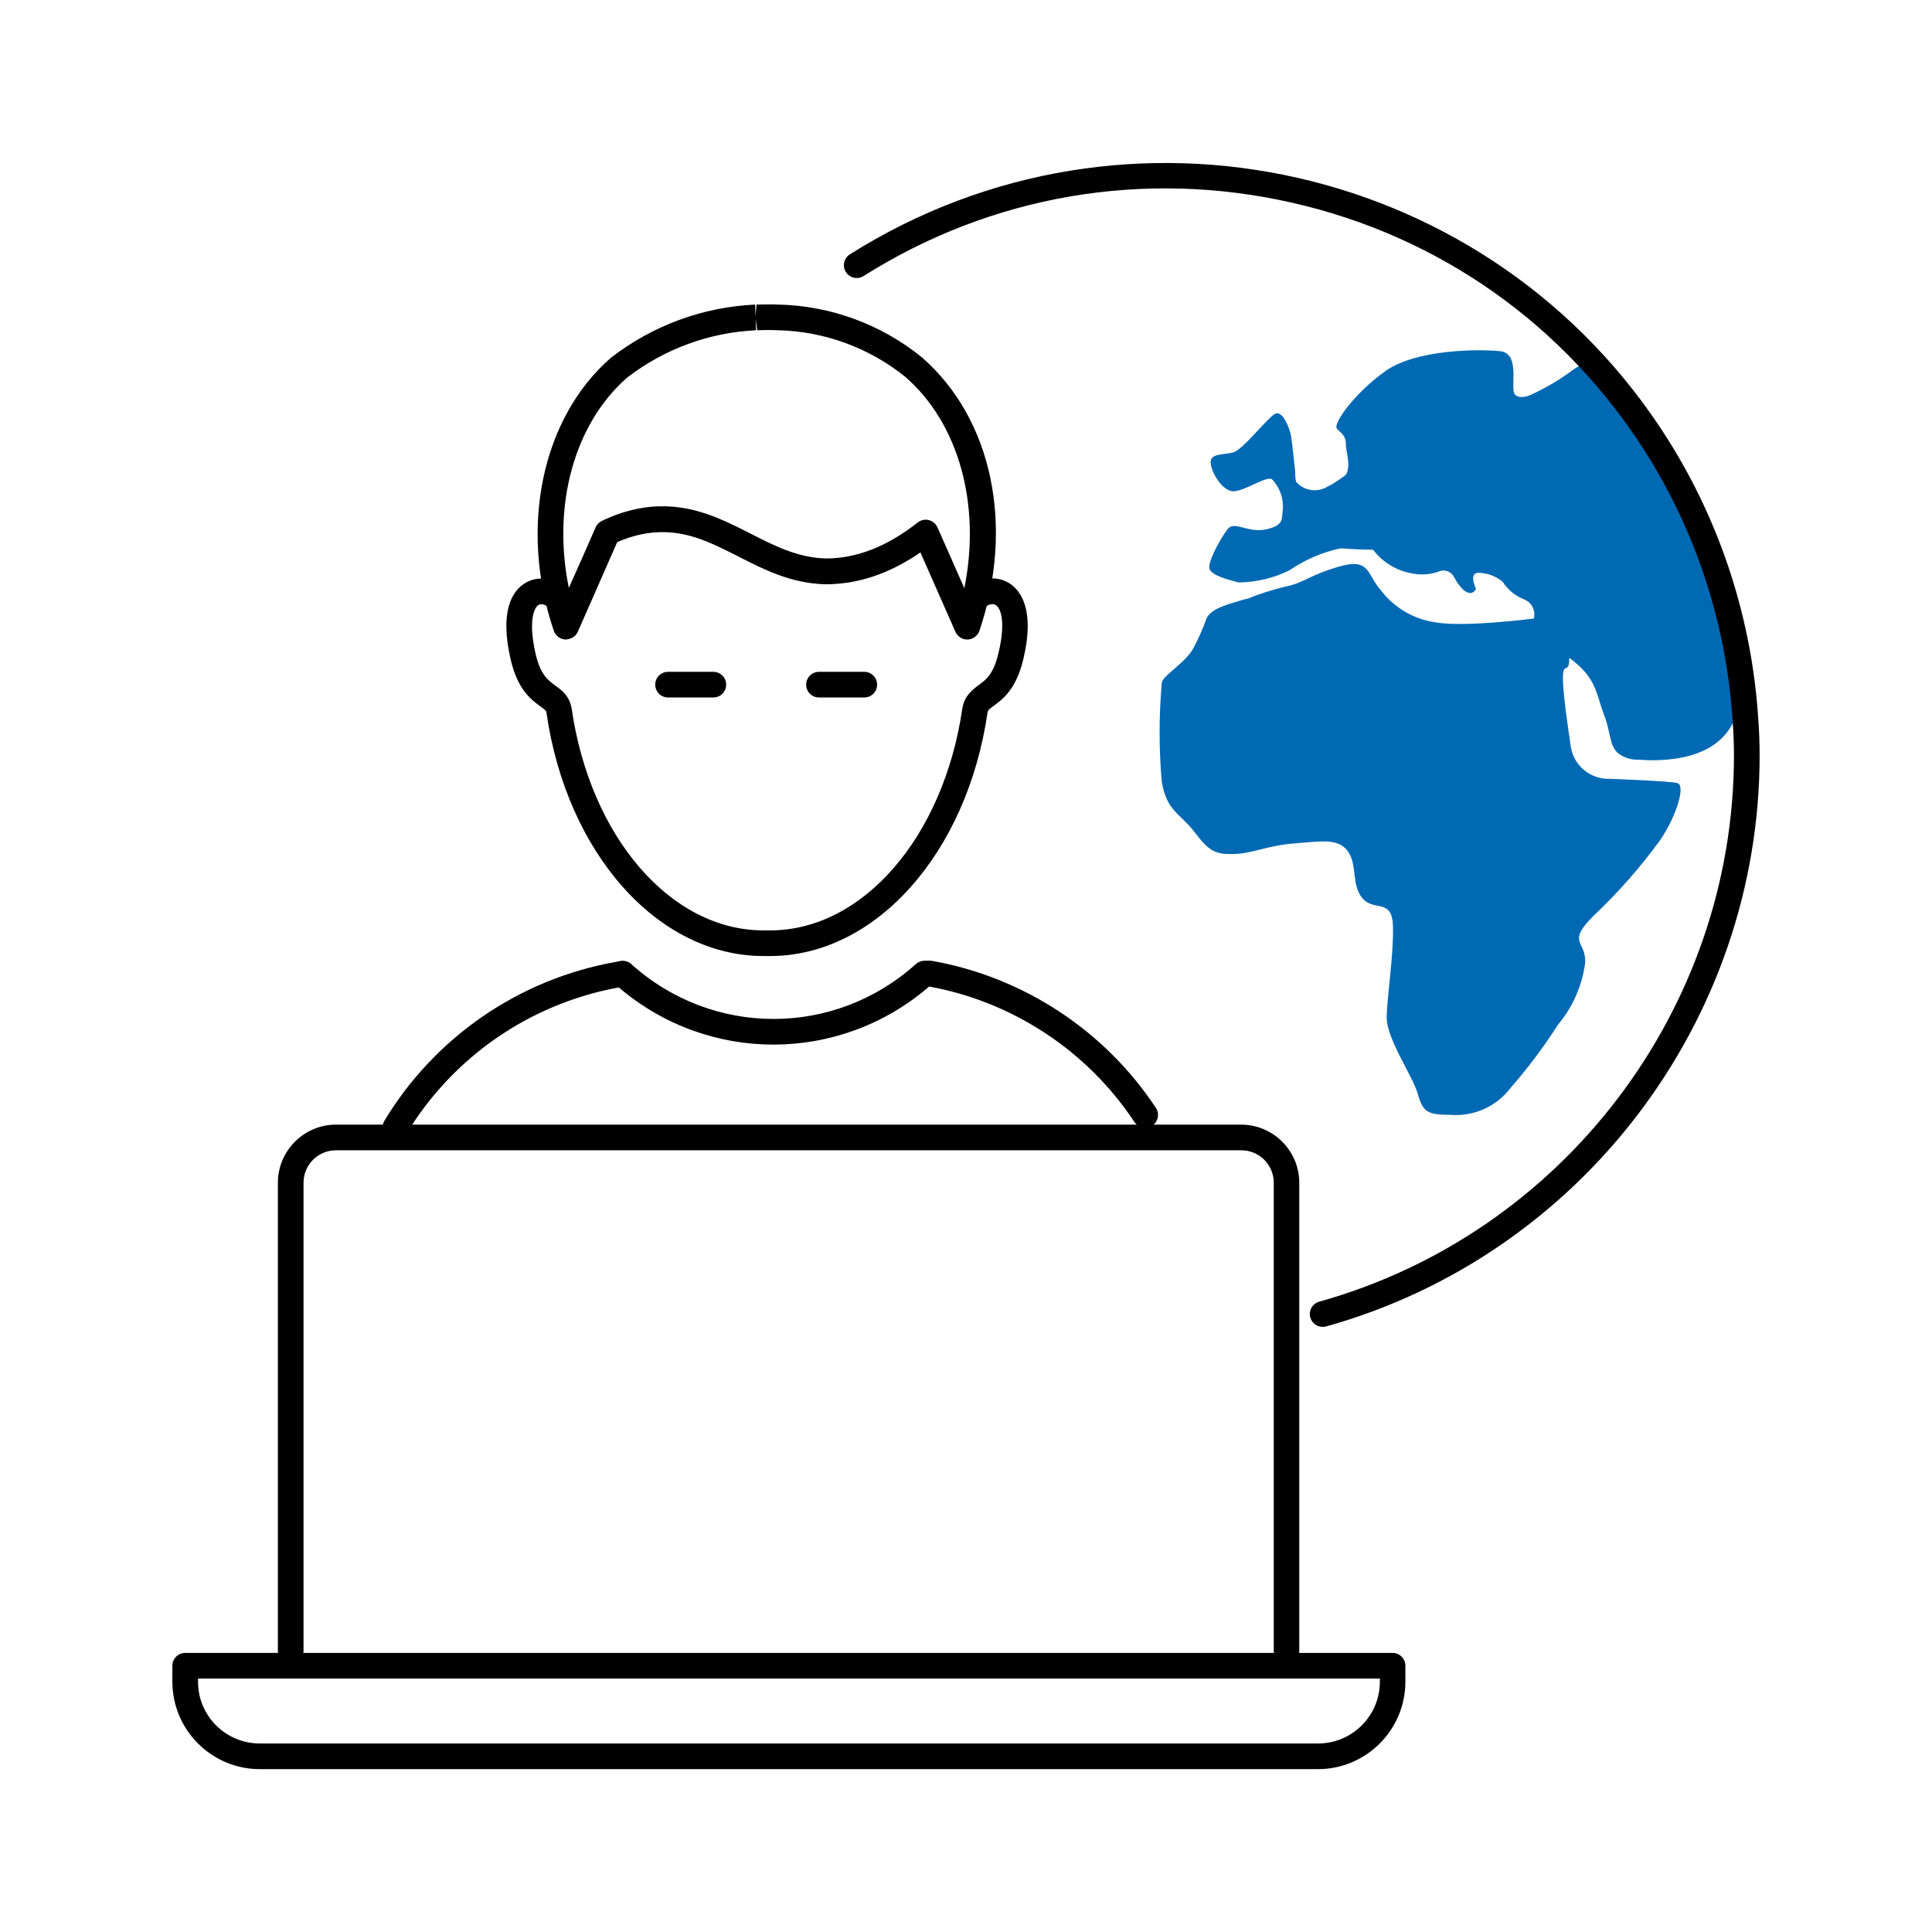
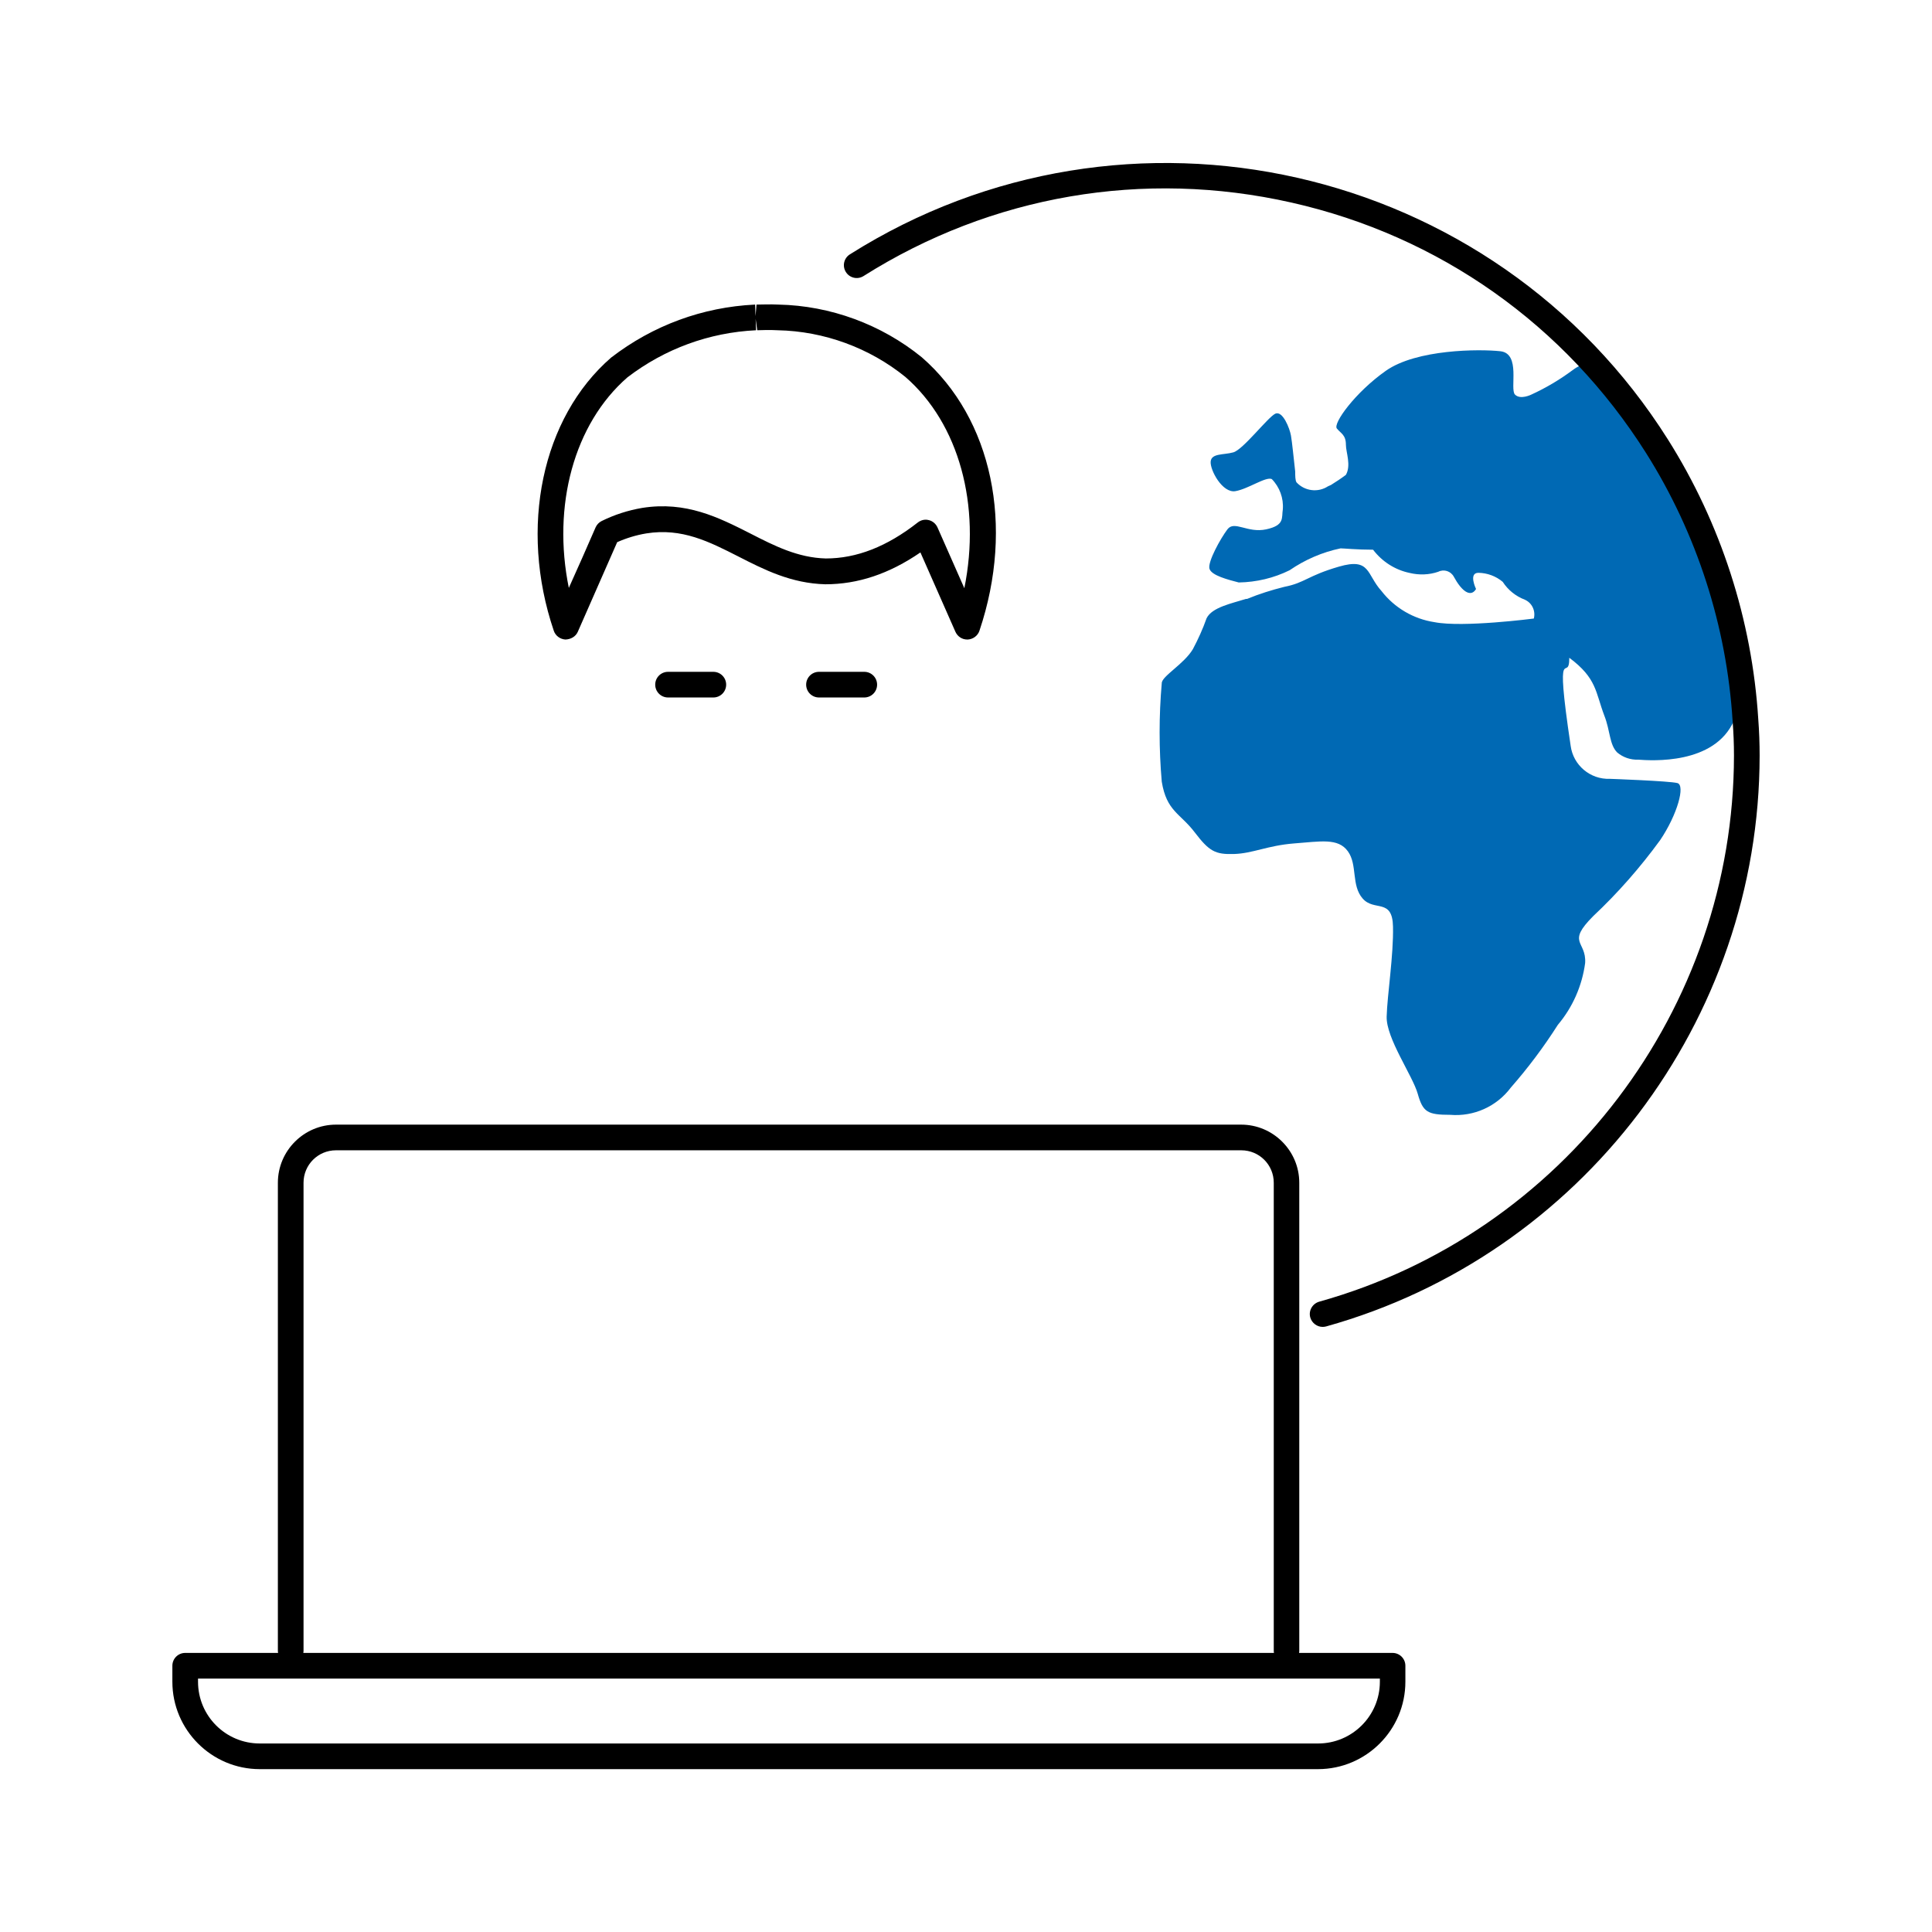
<svg xmlns="http://www.w3.org/2000/svg" id="ROLAND_Icons_Illustrativ" data-name="ROLAND Icons Illustrativ" width="128" height="128" viewBox="0 0 128 128">
  <defs>
    <style>
      .cls-1 {
        fill: #0069b4;
      }
    </style>
  </defs>
  <g id="text">
    <path class="cls-1" d="M114.26,42.91c.14,.24,1.6,2.6,.62,4.83-1.29,2.95-5.49,2.65-6.34,2.59-.51,.02-1.01-.15-1.4-.48-.52-.53-.45-1.42-.85-2.44-.59-1.55-.49-2.47-2.32-3.83,0,1.81-1.01-1.53,.09,5.83,.17,1.29,1.3,2.24,2.6,2.19,0,0,3.93,.14,4.47,.28s0,2.09-1.14,3.78c-1.32,1.81-2.8,3.5-4.43,5.03-1.81,1.81-.45,1.63-.54,3.11-.2,1.51-.83,2.94-1.81,4.1-.93,1.46-1.97,2.85-3.11,4.15-.94,1.26-2.46,1.94-4.02,1.81-1.5,0-1.81-.18-2.15-1.39s-2.1-3.68-2.06-5.12,.46-4.05,.42-5.96-1.24-.98-2.01-1.86-.33-2.23-.98-3.13-1.81-.65-3.57-.52c-1.76,.14-2.72,.66-3.97,.7s-1.65-.18-2.61-1.44c-.96-1.26-1.86-1.39-2.18-3.35-.19-2.17-.19-4.36,0-6.53,0-.46,1.47-1.26,2.06-2.25,.35-.66,.66-1.34,.91-2.05,.36-.73,1.67-.98,2.6-1.28,.03,0,.05,0,.08,0,.8-.33,1.63-.59,2.47-.8,1.38-.27,1.52-.73,3.62-1.34,2.1-.61,1.81,.51,2.82,1.62,.86,1.11,2.12,1.85,3.51,2.06,1.87,.37,6.58-.24,6.58-.24,.13-.51-.12-1.04-.6-1.25-.6-.23-1.11-.64-1.46-1.18-.45-.38-1.02-.59-1.61-.6-.68,0-.16,1.07-.16,1.07,0,0-.33,.71-1.06-.18-.16-.2-.29-.41-.41-.63-.2-.37-.65-.52-1.03-.33-.61,.21-1.27,.23-1.89,.08-.97-.2-1.83-.75-2.43-1.54-1.05,0-1.96-.09-2.15-.09-1.21,.25-2.36,.75-3.38,1.45-1.05,.52-2.2,.79-3.37,.81-.69-.18-1.81-.46-1.94-.91s.73-2,1.19-2.61,1.33,.27,2.57,0c1.24-.27,1.01-.76,1.1-1.32,.06-.74-.21-1.48-.73-2.01-.4-.18-1.55,.65-2.41,.8s-1.69-1.4-1.64-1.96,.85-.43,1.5-.61,2.29-2.33,2.78-2.56,.96,.98,1.04,1.45,.18,1.5,.28,2.38h0c0,.27,0,.59,.09,.72,.54,.58,1.42,.69,2.08,.26h0l.2-.09c.34-.21,.67-.43,.99-.67,.36-.64,0-1.5,0-1.99,0-.66-.33-.75-.6-1.08s1.2-2.38,3.24-3.82,6.21-1.45,7.59-1.3,.61,2.5,.97,2.87,1.09,0,1.09,0c.96-.44,1.87-.98,2.72-1.61,.16-.12,.33-.23,.52-.31,3.03,3.07,5.47,6.68,7.18,10.64,1.1,2.58,1.9,5.27,2.36,8.04Z" />
-     <path d="M87.63,87.91c-.37,0-.71-.25-.82-.62-.13-.45,.14-.92,.59-1.05,16.17-4.52,27.47-19.4,27.48-36.18,0-.77-.03-1.54-.09-2.29-.39-6.29-2.37-12.42-5.73-17.75-5.36-8.49-13.7-14.39-23.5-16.6-9.79-2.21-19.86-.49-28.35,4.87-.4,.25-.92,.13-1.17-.27-.25-.4-.13-.92,.27-1.17,18.32-11.56,42.63-6.06,54.19,12.26,3.51,5.56,5.58,11.97,5.99,18.54,.06,.79,.09,1.6,.09,2.41-.01,17.55-11.82,33.1-28.72,37.82-.08,.02-.15,.03-.23,.03Z" />
-     <path d="M51.04,63.34h-.45c-7,0-13.05-6.79-14.39-16.15-.02-.1-.05-.14-.41-.4-.6-.44-1.5-1.1-1.96-3.11-.73-3.17,.09-4.48,.9-5.01,.75-.5,1.75-.44,2.54,.13,.38,.28,.46,.81,.19,1.19-.27,.38-.81,.46-1.19,.19-.16-.12-.42-.21-.61-.09-.29,.19-.66,1.09-.18,3.21,.32,1.4,.82,1.76,1.31,2.12,.42,.3,.93,.68,1.08,1.5,1.23,8.54,6.57,14.72,12.71,14.72h.45c6.14,0,11.49-6.19,12.73-14.72,.15-.85,.67-1.22,1.08-1.53,.49-.36,.99-.73,1.31-2.12,.47-1.95,.2-2.93-.17-3.18-.2-.13-.46-.05-.62,.07-.38,.27-.91,.18-1.19-.2-.27-.38-.18-.91,.2-1.19,.8-.57,1.8-.6,2.56-.09,.66,.45,1.66,1.69,.87,4.98-.47,2-1.36,2.66-1.96,3.1-.35,.26-.39,.3-.41,.43-1.36,9.34-7.42,16.15-14.41,16.15Z" />
+     <path d="M87.63,87.91c-.37,0-.71-.25-.82-.62-.13-.45,.14-.92,.59-1.05,16.17-4.52,27.47-19.4,27.48-36.18,0-.77-.03-1.54-.09-2.29-.39-6.29-2.37-12.42-5.73-17.75-5.36-8.49-13.7-14.39-23.5-16.6-9.79-2.21-19.86-.49-28.35,4.87-.4,.25-.92,.13-1.17-.27-.25-.4-.13-.92,.27-1.17,18.32-11.56,42.63-6.06,54.19,12.26,3.51,5.56,5.58,11.97,5.99,18.54,.06,.79,.09,1.6,.09,2.41-.01,17.55-11.82,33.1-28.72,37.82-.08,.02-.15,.03-.23,.03" />
    <path d="M47.26,46.21h-3c-.47,0-.85-.38-.85-.85s.38-.85,.85-.85h3c.47,0,.85,.38,.85,.85s-.38,.85-.85,.85Z" />
    <path d="M57.26,46.21h-3c-.47,0-.85-.38-.85-.85s.38-.85,.85-.85h3c.47,0,.85,.38,.85,.85s-.38,.85-.85,.85Z" />
-     <path d="M26.2,75.54c-.15,0-.3-.04-.44-.12-.4-.24-.53-.76-.29-1.17,3.35-5.55,8.94-9.39,15.33-10.52l.29-.06c.26-.05,.53,.02,.73,.2,5.38,4.85,13.48,4.85,18.86,0,.16-.14,.36-.22,.57-.22h.35s.1,0,.15,.01c6.05,1.07,11.45,4.62,14.83,9.74,.26,.39,.15,.92-.24,1.18-.39,.26-.92,.15-1.18-.24-3.1-4.7-8.05-7.97-13.6-8.98-5.92,5.11-14.63,5.13-20.56,.06-5.88,1.07-11,4.6-14.08,9.71-.16,.26-.44,.41-.73,.41Z" />
    <path d="M87.33,117.21H17.21c-3.19,0-5.79-2.6-5.79-5.79v-1.06c0-.47,.38-.85,.85-.85H92.26c.47,0,.85,.38,.85,.85v1.06c0,3.19-2.6,5.79-5.79,5.79Zm-74.21-6v.21c0,2.26,1.83,4.09,4.09,4.09H87.33c2.25,0,4.09-1.83,4.09-4.09v-.21H13.11Z" />
    <path d="M85.24,110.21c-.47,0-.85-.38-.85-.85v-31c0-1.19-.96-2.15-2.15-2.15H22.26c-1.19,0-2.15,.96-2.15,2.15v31c0,.47-.38,.85-.85,.85s-.85-.38-.85-.85v-31c0-2.12,1.73-3.85,3.85-3.85h59.97c2.12,0,3.85,1.73,3.85,3.85v31c0,.47-.38,.85-.85,.85Z" />
    <path d="M64.08,42.37c-.34,0-.64-.2-.78-.51l-2.32-5.26c-2.07,1.42-4.14,2.11-6.3,2.11-2.26-.06-4.04-.96-5.76-1.84-1.93-.98-3.74-1.91-6.1-1.53-.67,.11-1.32,.31-1.93,.58-.54,1.24-1.09,2.47-1.63,3.71l-.98,2.23c-.14,.32-.47,.5-.82,.51-.35-.02-.66-.25-.77-.58-2.32-6.84-.79-14.12,3.8-18.1,2.78-2.14,6.06-3.34,9.52-3.51,0,0,.01,0,.02,0l.06,1.7c-3.11,.15-6.05,1.23-8.52,3.12-3.54,3.08-5,8.5-3.88,13.97v-.03c.6-1.33,1.19-2.66,1.77-4,.08-.18,.22-.33,.4-.42,.85-.42,1.75-.71,2.69-.87,2.9-.46,5.06,.63,7.15,1.69,1.62,.83,3.16,1.61,5.01,1.66,2.04,0,4.05-.78,6.1-2.39,.21-.16,.48-.22,.73-.15,.25,.06,.46,.24,.57,.48l1.78,4.03c1.11-5.48-.34-10.9-3.91-14-2.37-1.92-5.38-3.03-8.46-3.09-.54-.03-1.02-.01-1.35,0l-.12-.85,.07-.85c.37,0,.88-.03,1.46,0,3.43,.07,6.81,1.31,9.49,3.49,4.67,4.06,6.16,11.17,3.82,18.12-.11,.33-.42,.56-.77,.58h-.04Z" />
  </g>
</svg>